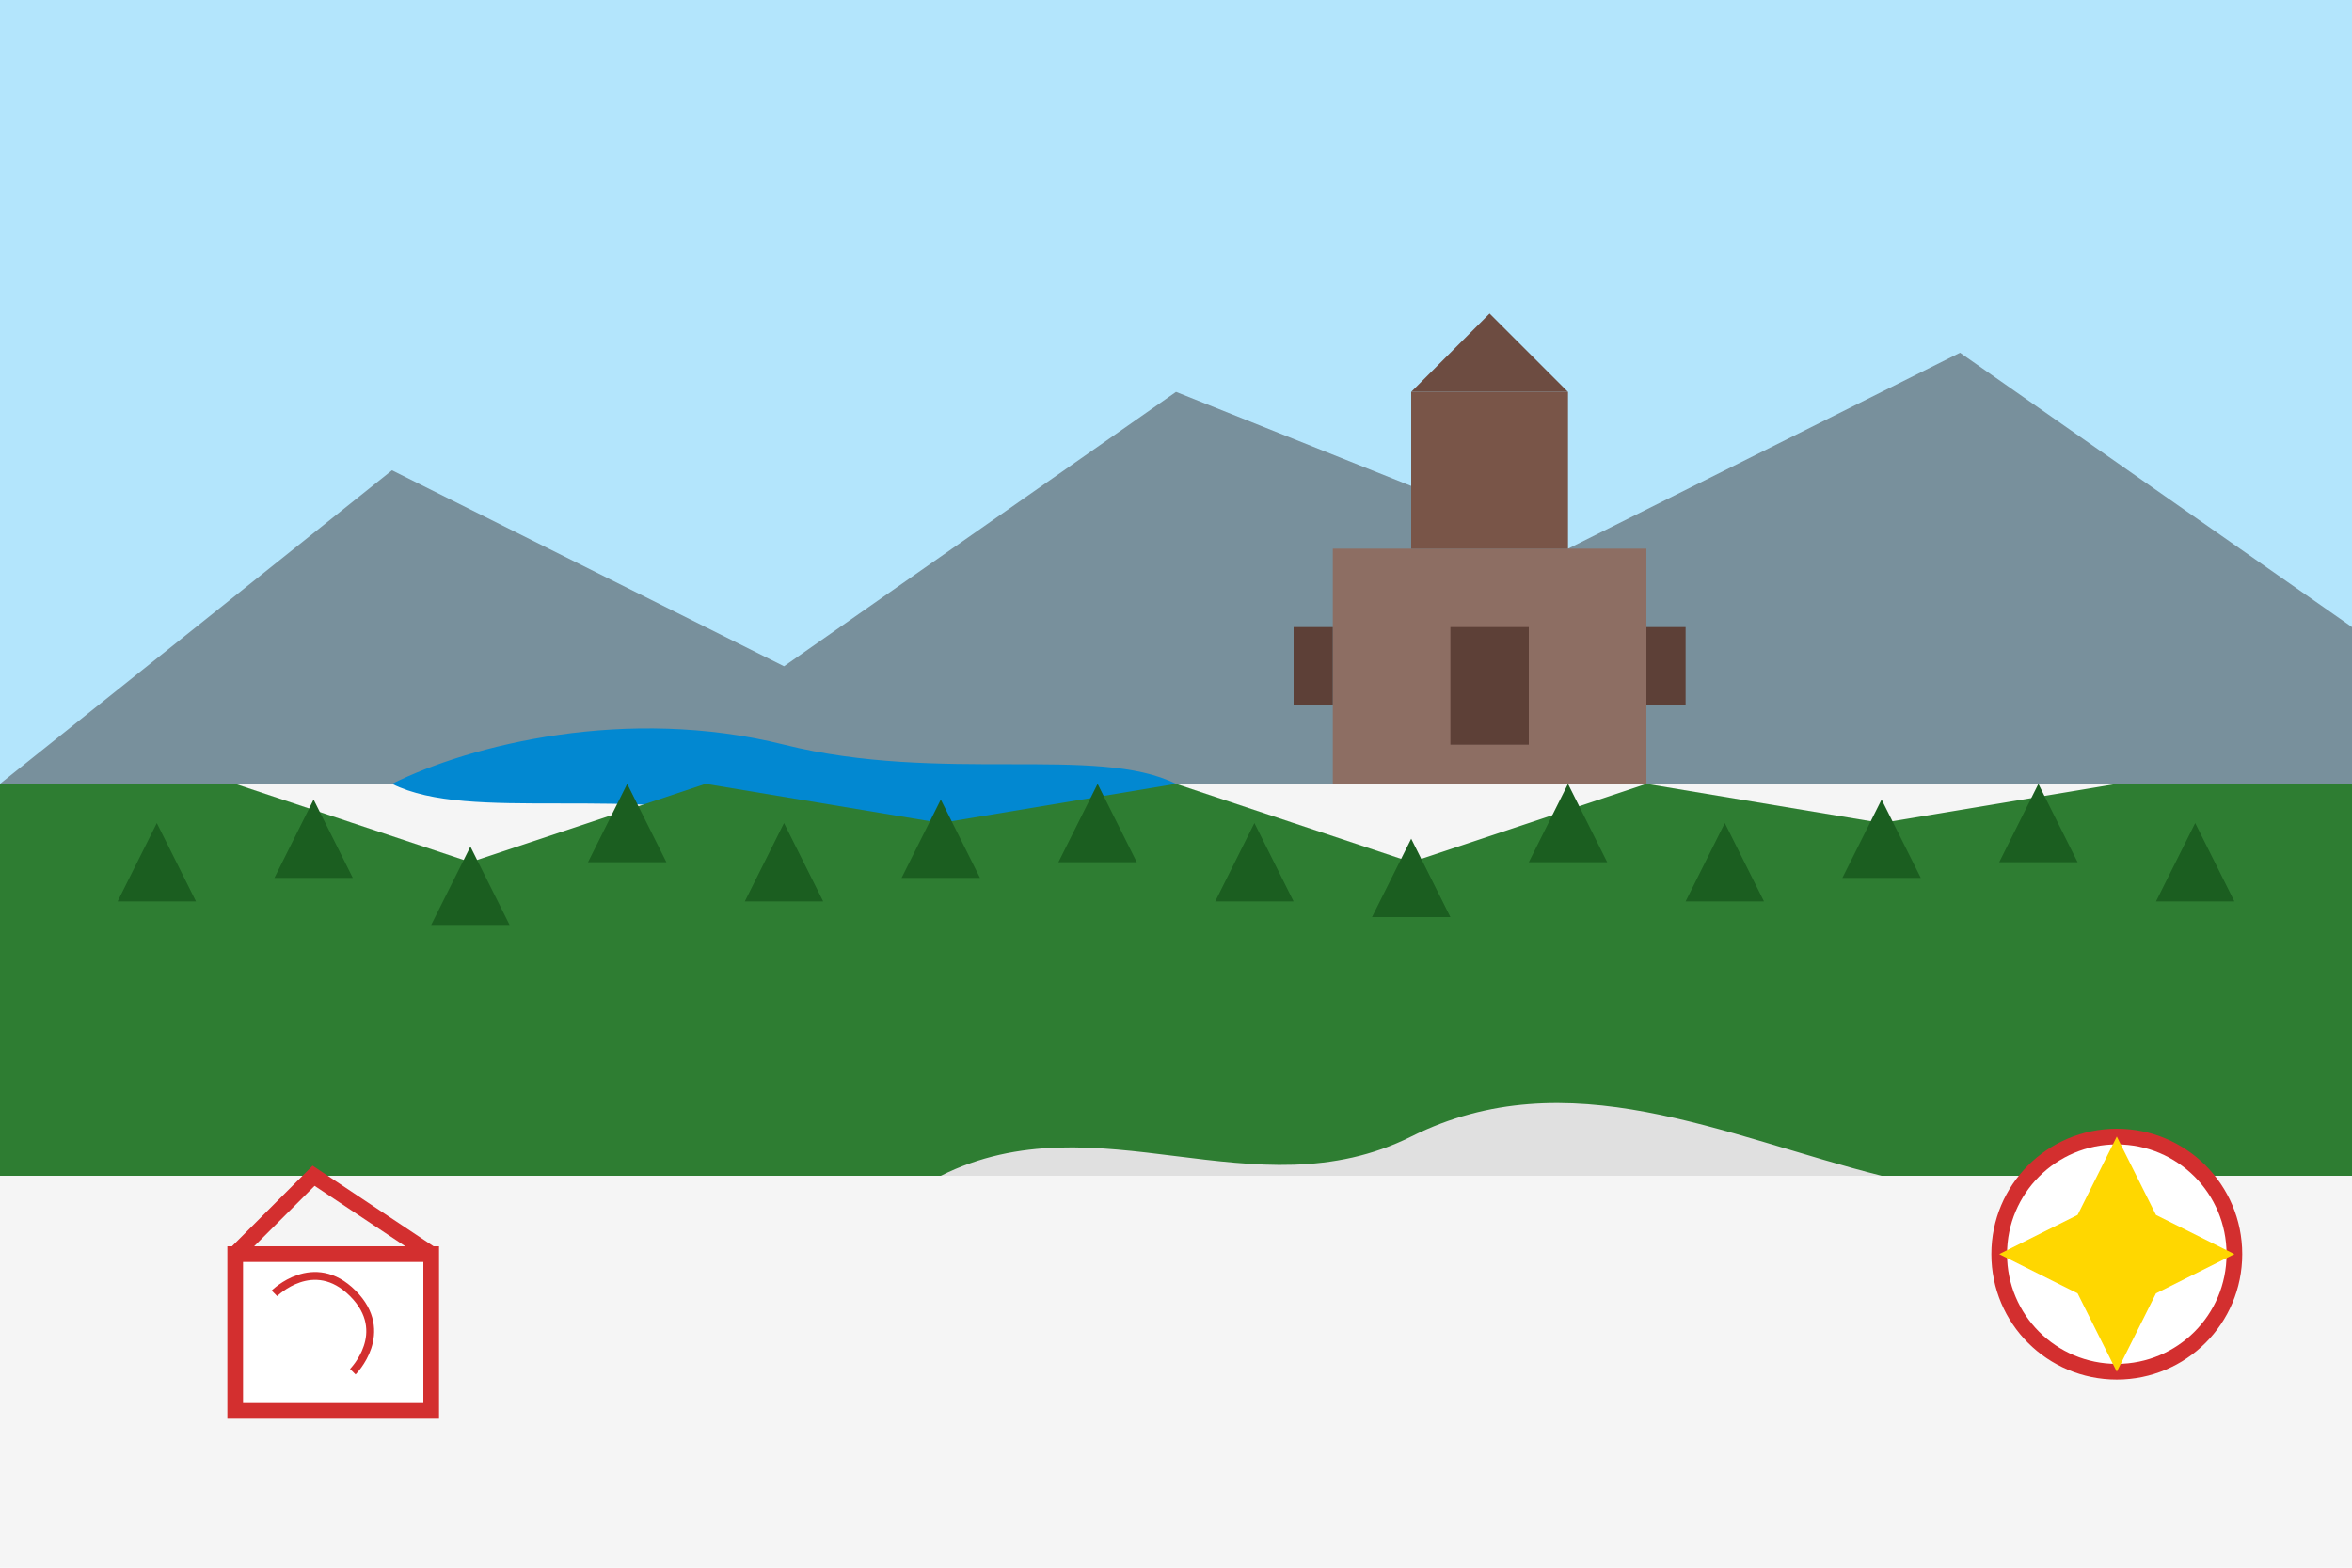
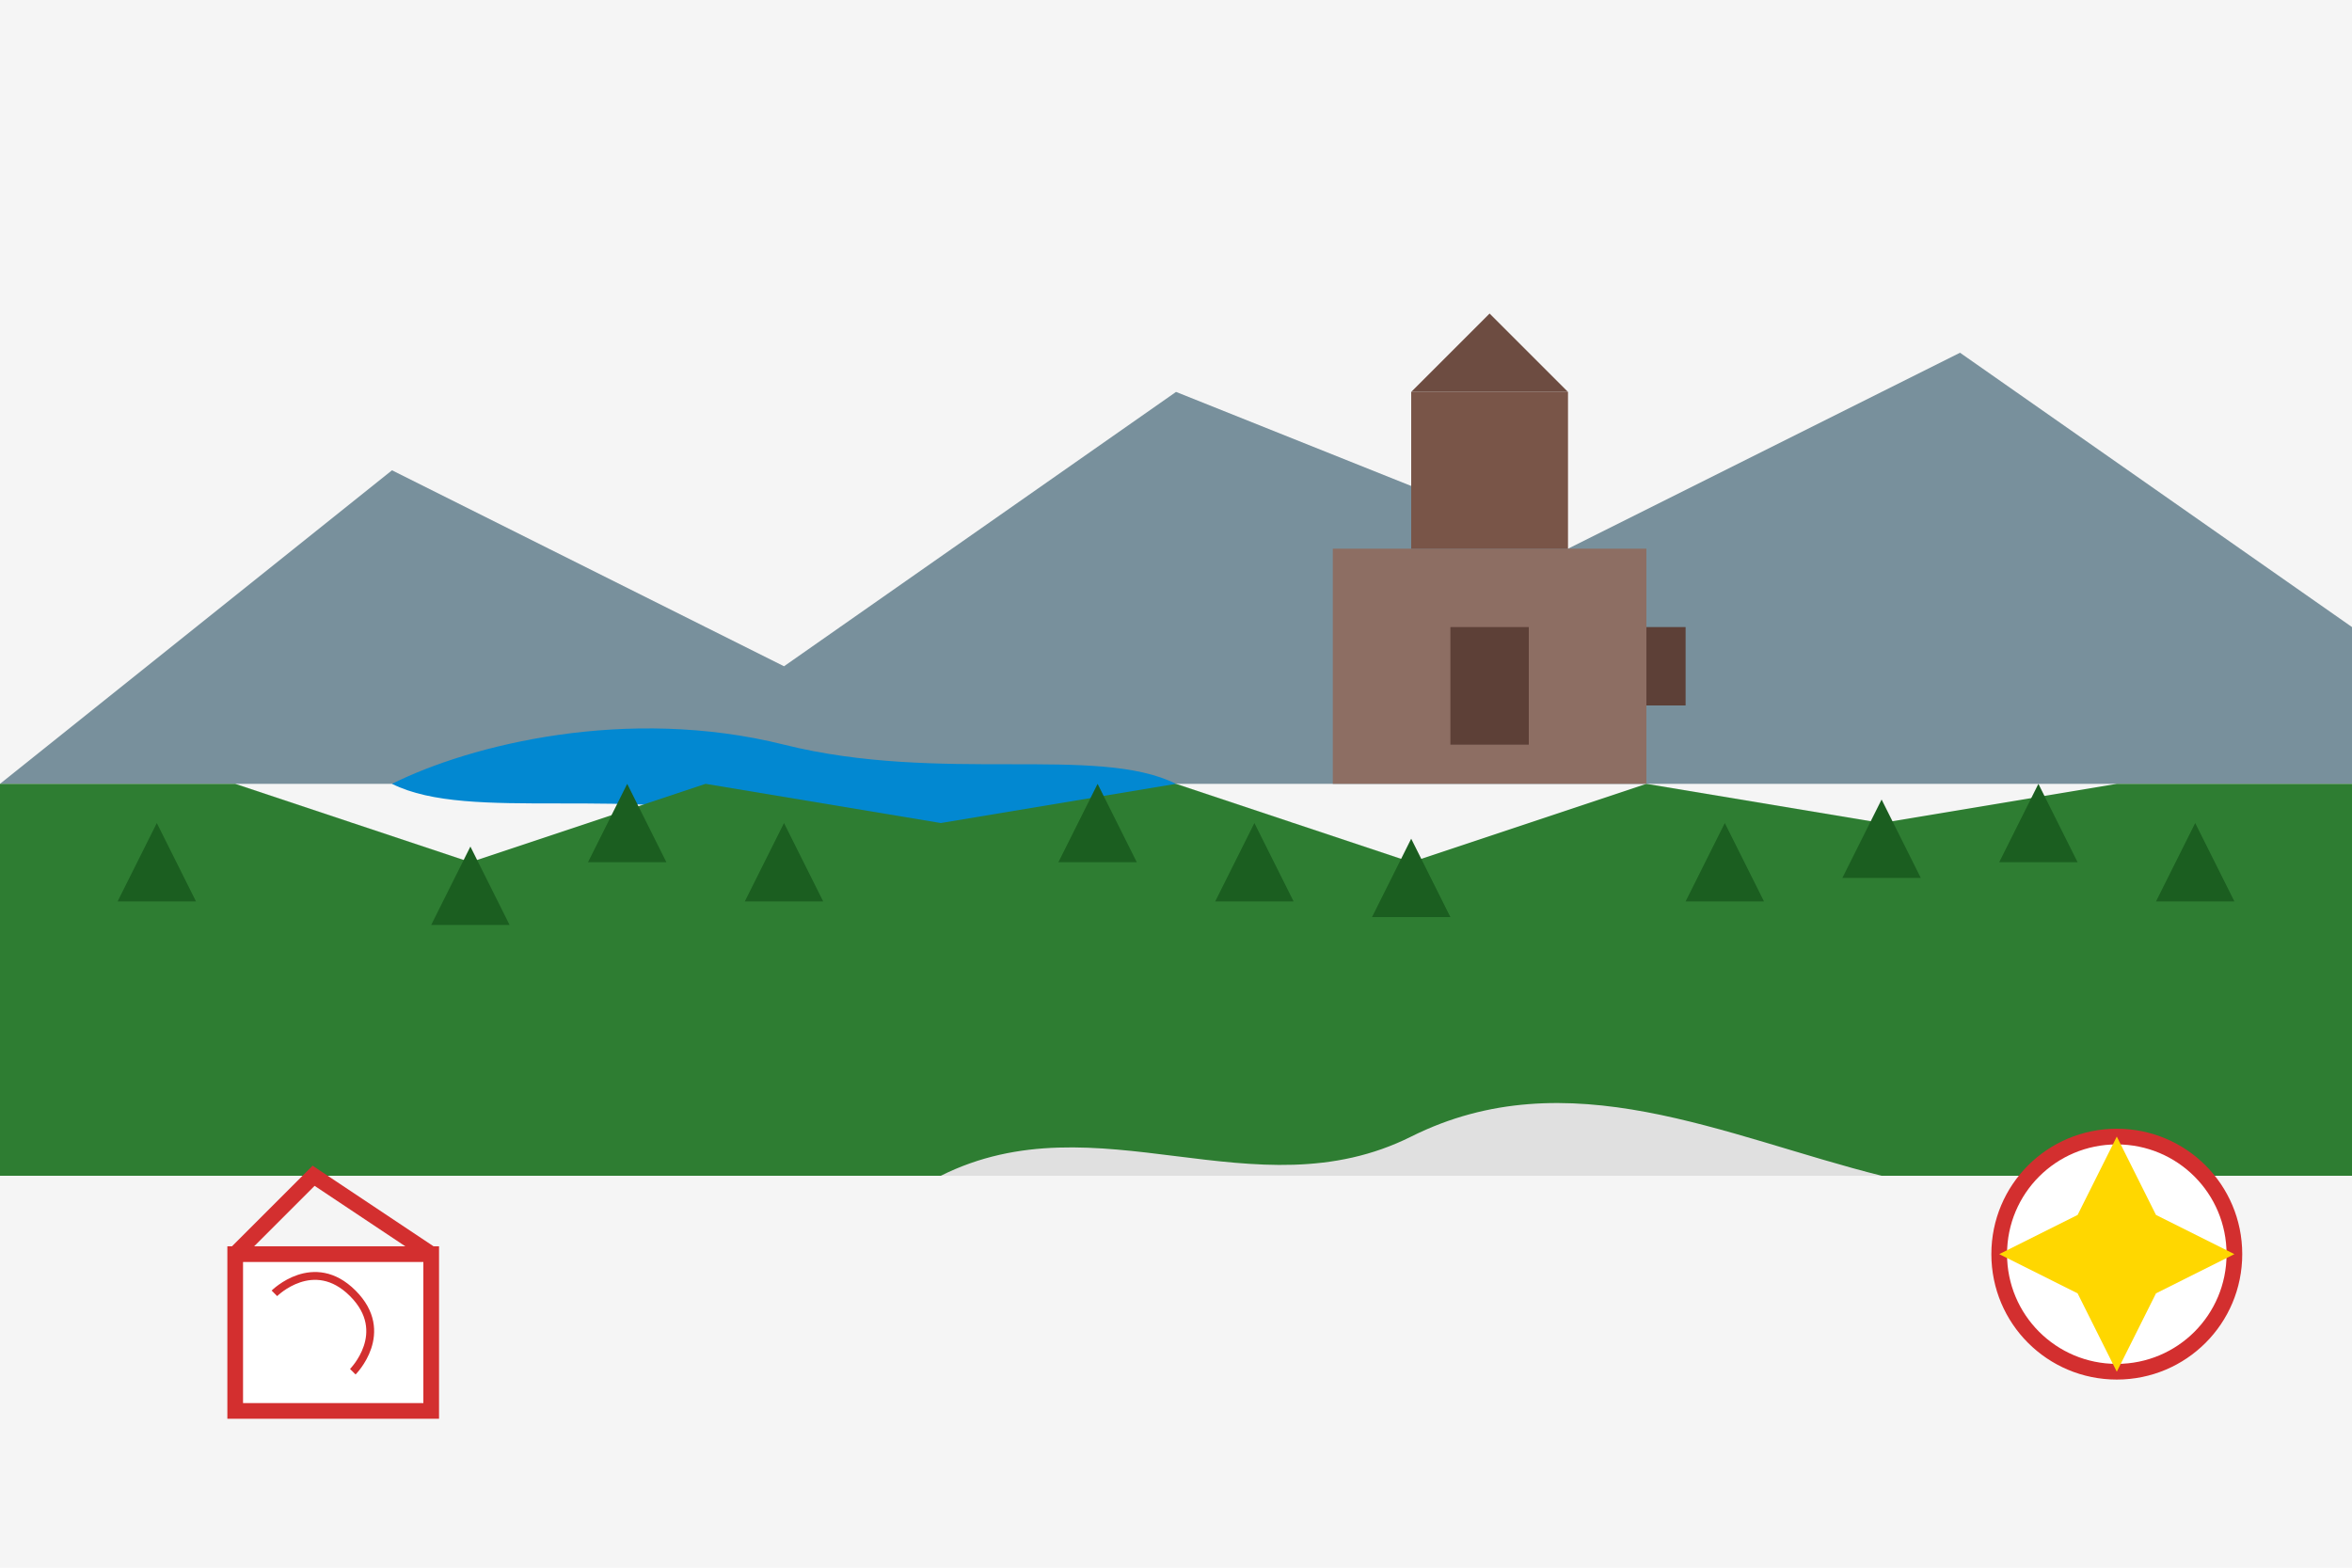
<svg xmlns="http://www.w3.org/2000/svg" version="1.2" viewBox="0 0 300 200" width="300" height="200">
  <title>blog1</title>
  <style>
		.s0 { fill: #f5f5f5 } 
		.s1 { fill: #b3e5fc } 
		.s2 { fill: #78909c } 
		.s3 { fill: #0288d1 } 
		.s4 { fill: #2e7d32 } 
		.s5 { fill: #1b5e20 } 
		.s6 { fill: #8d6e63 } 
		.s7 { fill: #795548 } 
		.s8 { fill: #6d4c41 } 
		.s9 { fill: #5d4037 } 
		.s10 { fill: #e0e0e0 } 
		.s11 { fill: #ffffff;stroke: #d32f2f;stroke-width: 2 } 
		.s12 { fill: #ffd700 } 
		.s13 { fill: none;stroke: #d32f2f;stroke-width: 2 } 
		.s14 { fill: none;stroke: #d32f2f } 
	</style>
  <path fill-rule="evenodd" class="s0" d="m0 0h300v200h-300z" />
-   <path fill-rule="evenodd" class="s1" d="m0 0h300v100h-300z" />
  <path class="s2" d="m0 100l50-40 50 25 50-35 50 20 50-25 50 35v20z" />
  <path class="s3" d="m50 100c10-5 30-10 50-5 20 5 40 0 50 5-10 5-30 10-50 5-20-5-40 0-50-5z" />
  <path class="s4" d="m0 100h30l30 10 30-10 30 5 30-5 30 10 30-10 30 5 30-5h30v50h-300z" />
  <path class="s5" d="m20 105l-5 10h10z" />
-   <path class="s5" d="m40 102l-5 10h10z" />
  <path class="s5" d="m60 108l-5 10h10z" />
  <path class="s5" d="m80 100l-5 10h10z" />
  <path class="s5" d="m100 105l-5 10h10z" />
-   <path class="s5" d="m120 102l-5 10h10z" />
  <path class="s5" d="m140 100l-5 10h10z" />
  <path class="s5" d="m160 105l-5 10h10z" />
  <path class="s5" d="m180 107l-5 10h10z" />
-   <path class="s5" d="m200 100l-5 10h10z" />
  <path class="s5" d="m220 105l-5 10h10z" />
  <path class="s5" d="m240 102l-5 10h10z" />
  <path class="s5" d="m260 100l-5 10h10z" />
  <path class="s5" d="m280 105l-5 10h10z" />
  <path fill-rule="evenodd" class="s6" d="m170 70h40v30h-40z" />
  <path fill-rule="evenodd" class="s7" d="m180 50h20v20h-20z" />
  <path class="s8" d="m180 50l10-10 10 10z" />
  <path fill-rule="evenodd" class="s9" d="m185 80h10v15h-10z" />
-   <path fill-rule="evenodd" class="s9" d="m165 80h5v10h-5z" />
  <path fill-rule="evenodd" class="s9" d="m210 80h5v10h-5z" />
  <path class="s10" d="m120 150c20-10 40 5 60-5 20-10 40 0 60 5z" />
  <path fill-rule="evenodd" class="s11" d="m270 175c-8.3 0-15-6.7-15-15 0-8.3 6.7-15 15-15 8.3 0 15 6.7 15 15 0 8.3-6.7 15-15 15z" />
  <path class="s12" d="m270 145l5 10 10 5-10 5-5 10-5-10-10-5 10-5z" />
  <path fill-rule="evenodd" class="s11" d="m30 160h25v20h-25z" />
  <path class="s13" d="m30 160l10-10 15 10" />
  <path class="s14" d="m35 165c0 0 5-5 10 0 5 5 0 10 0 10" />
</svg>